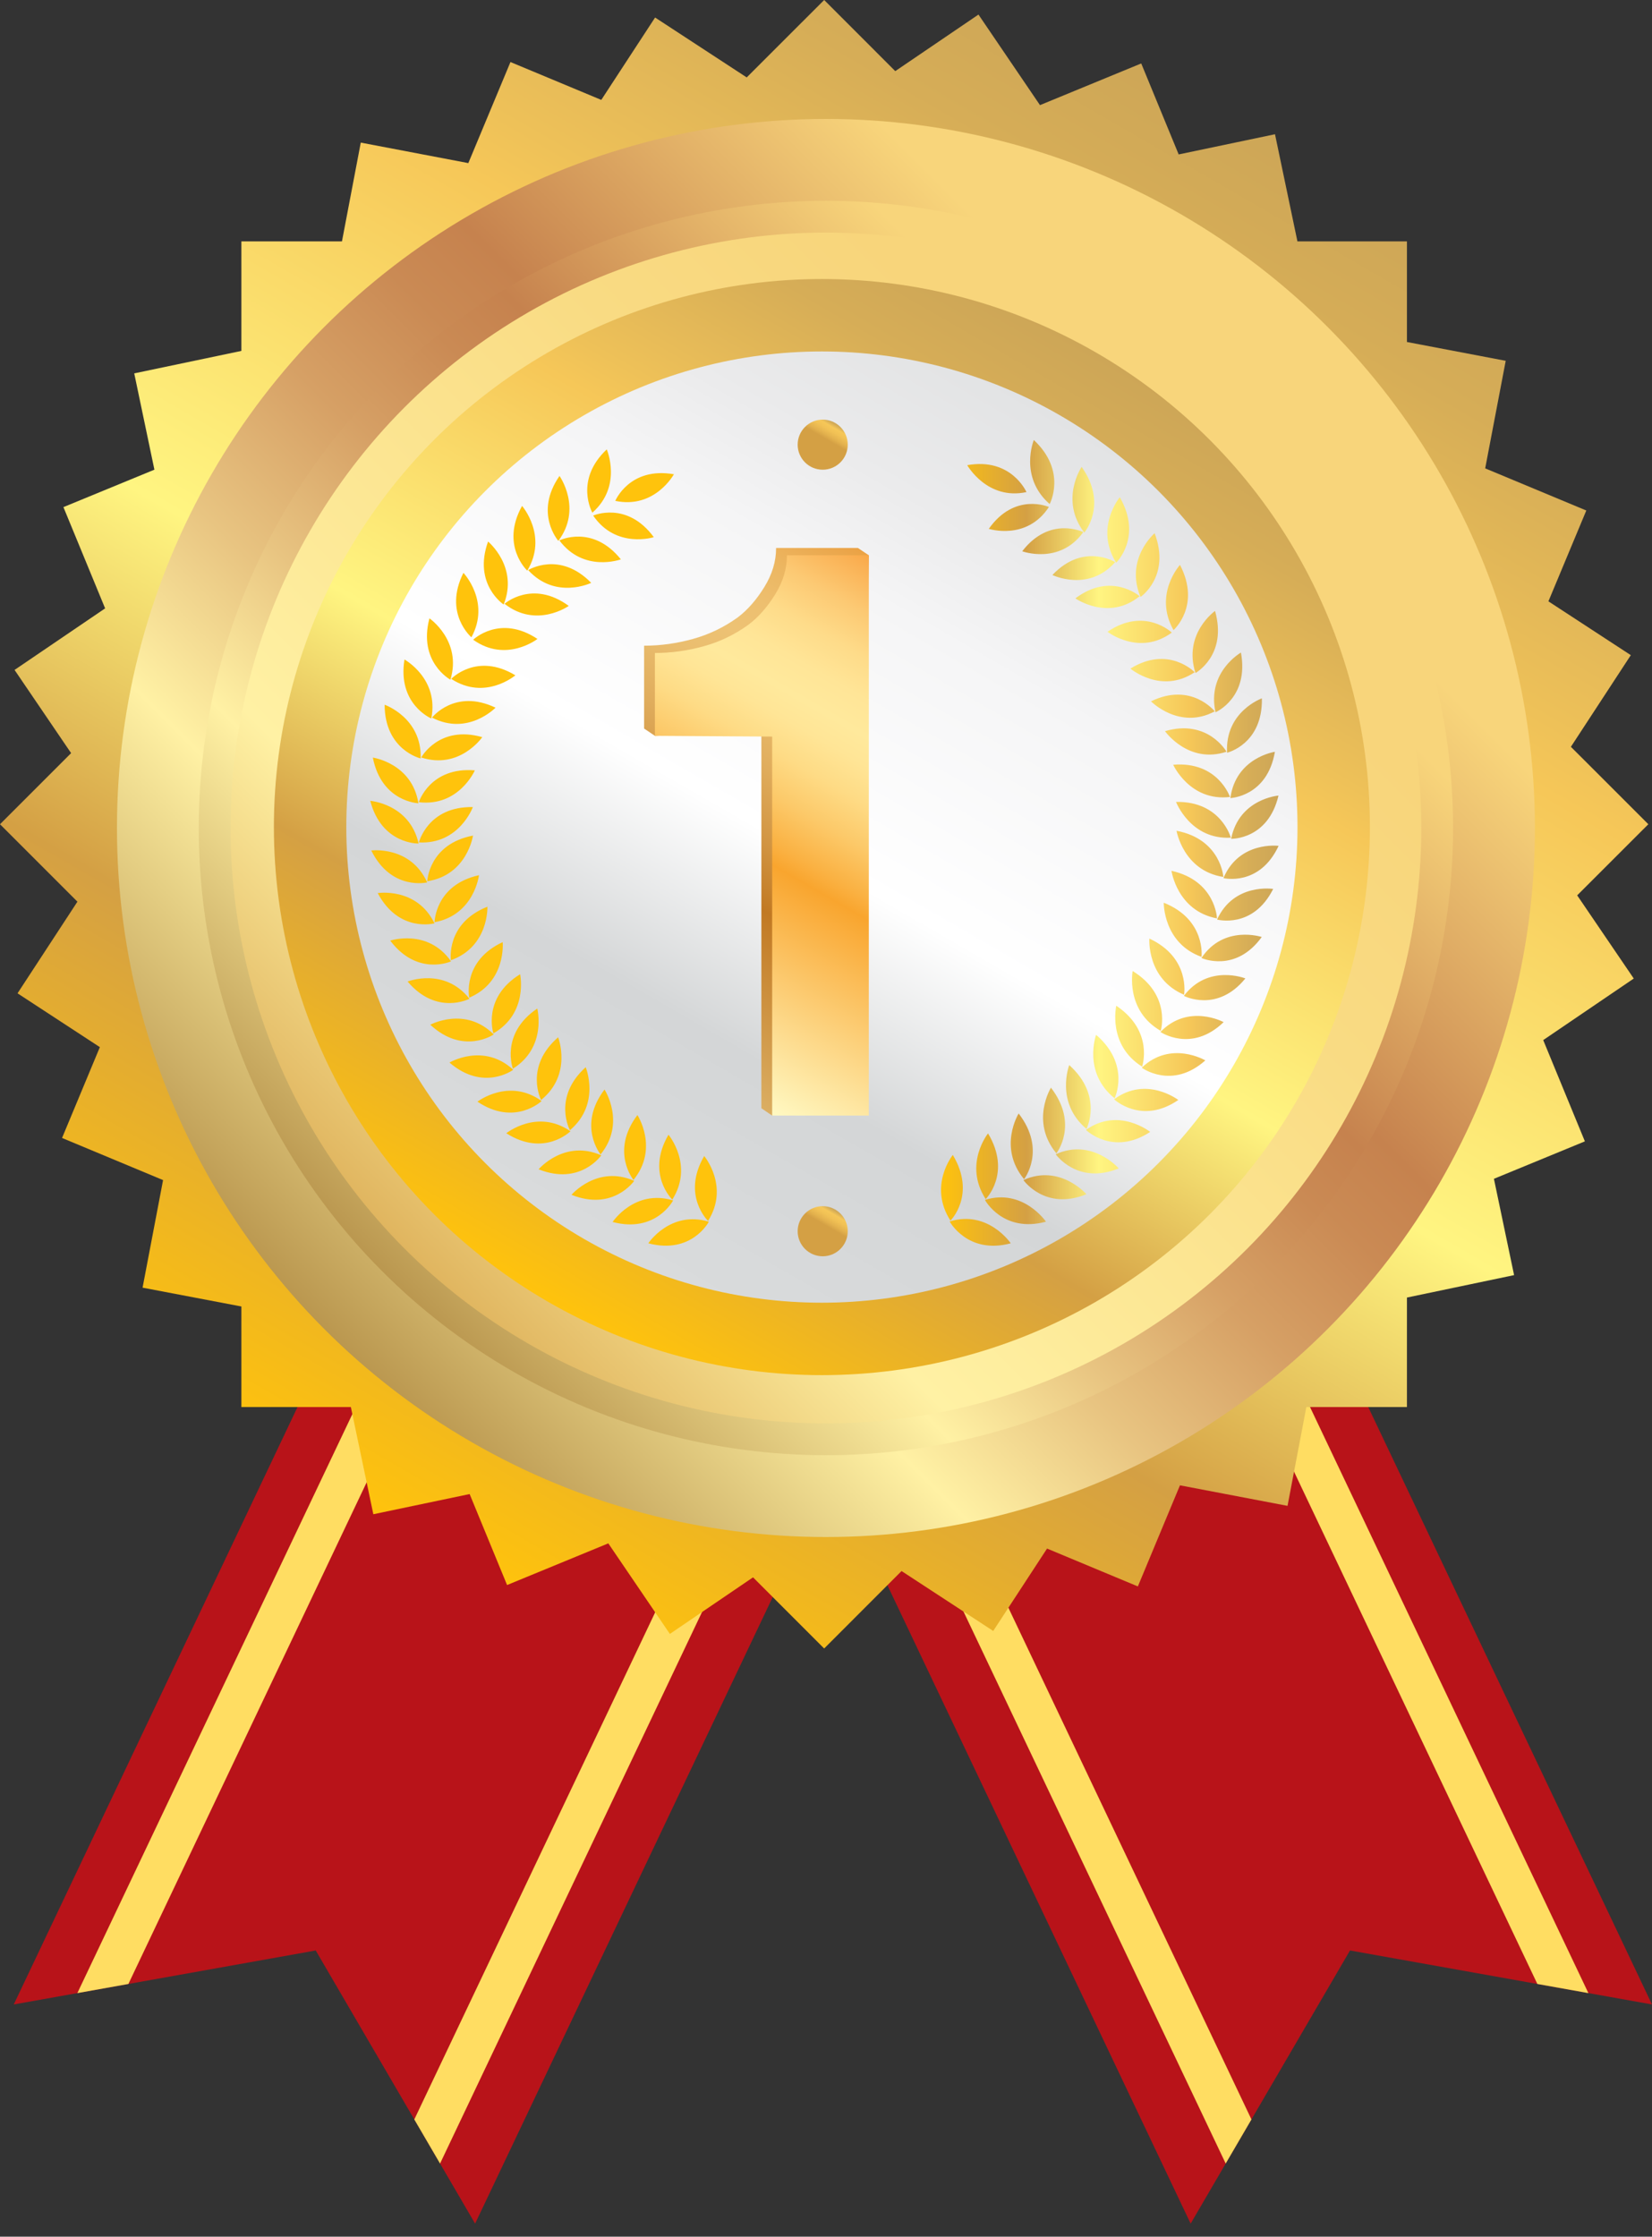
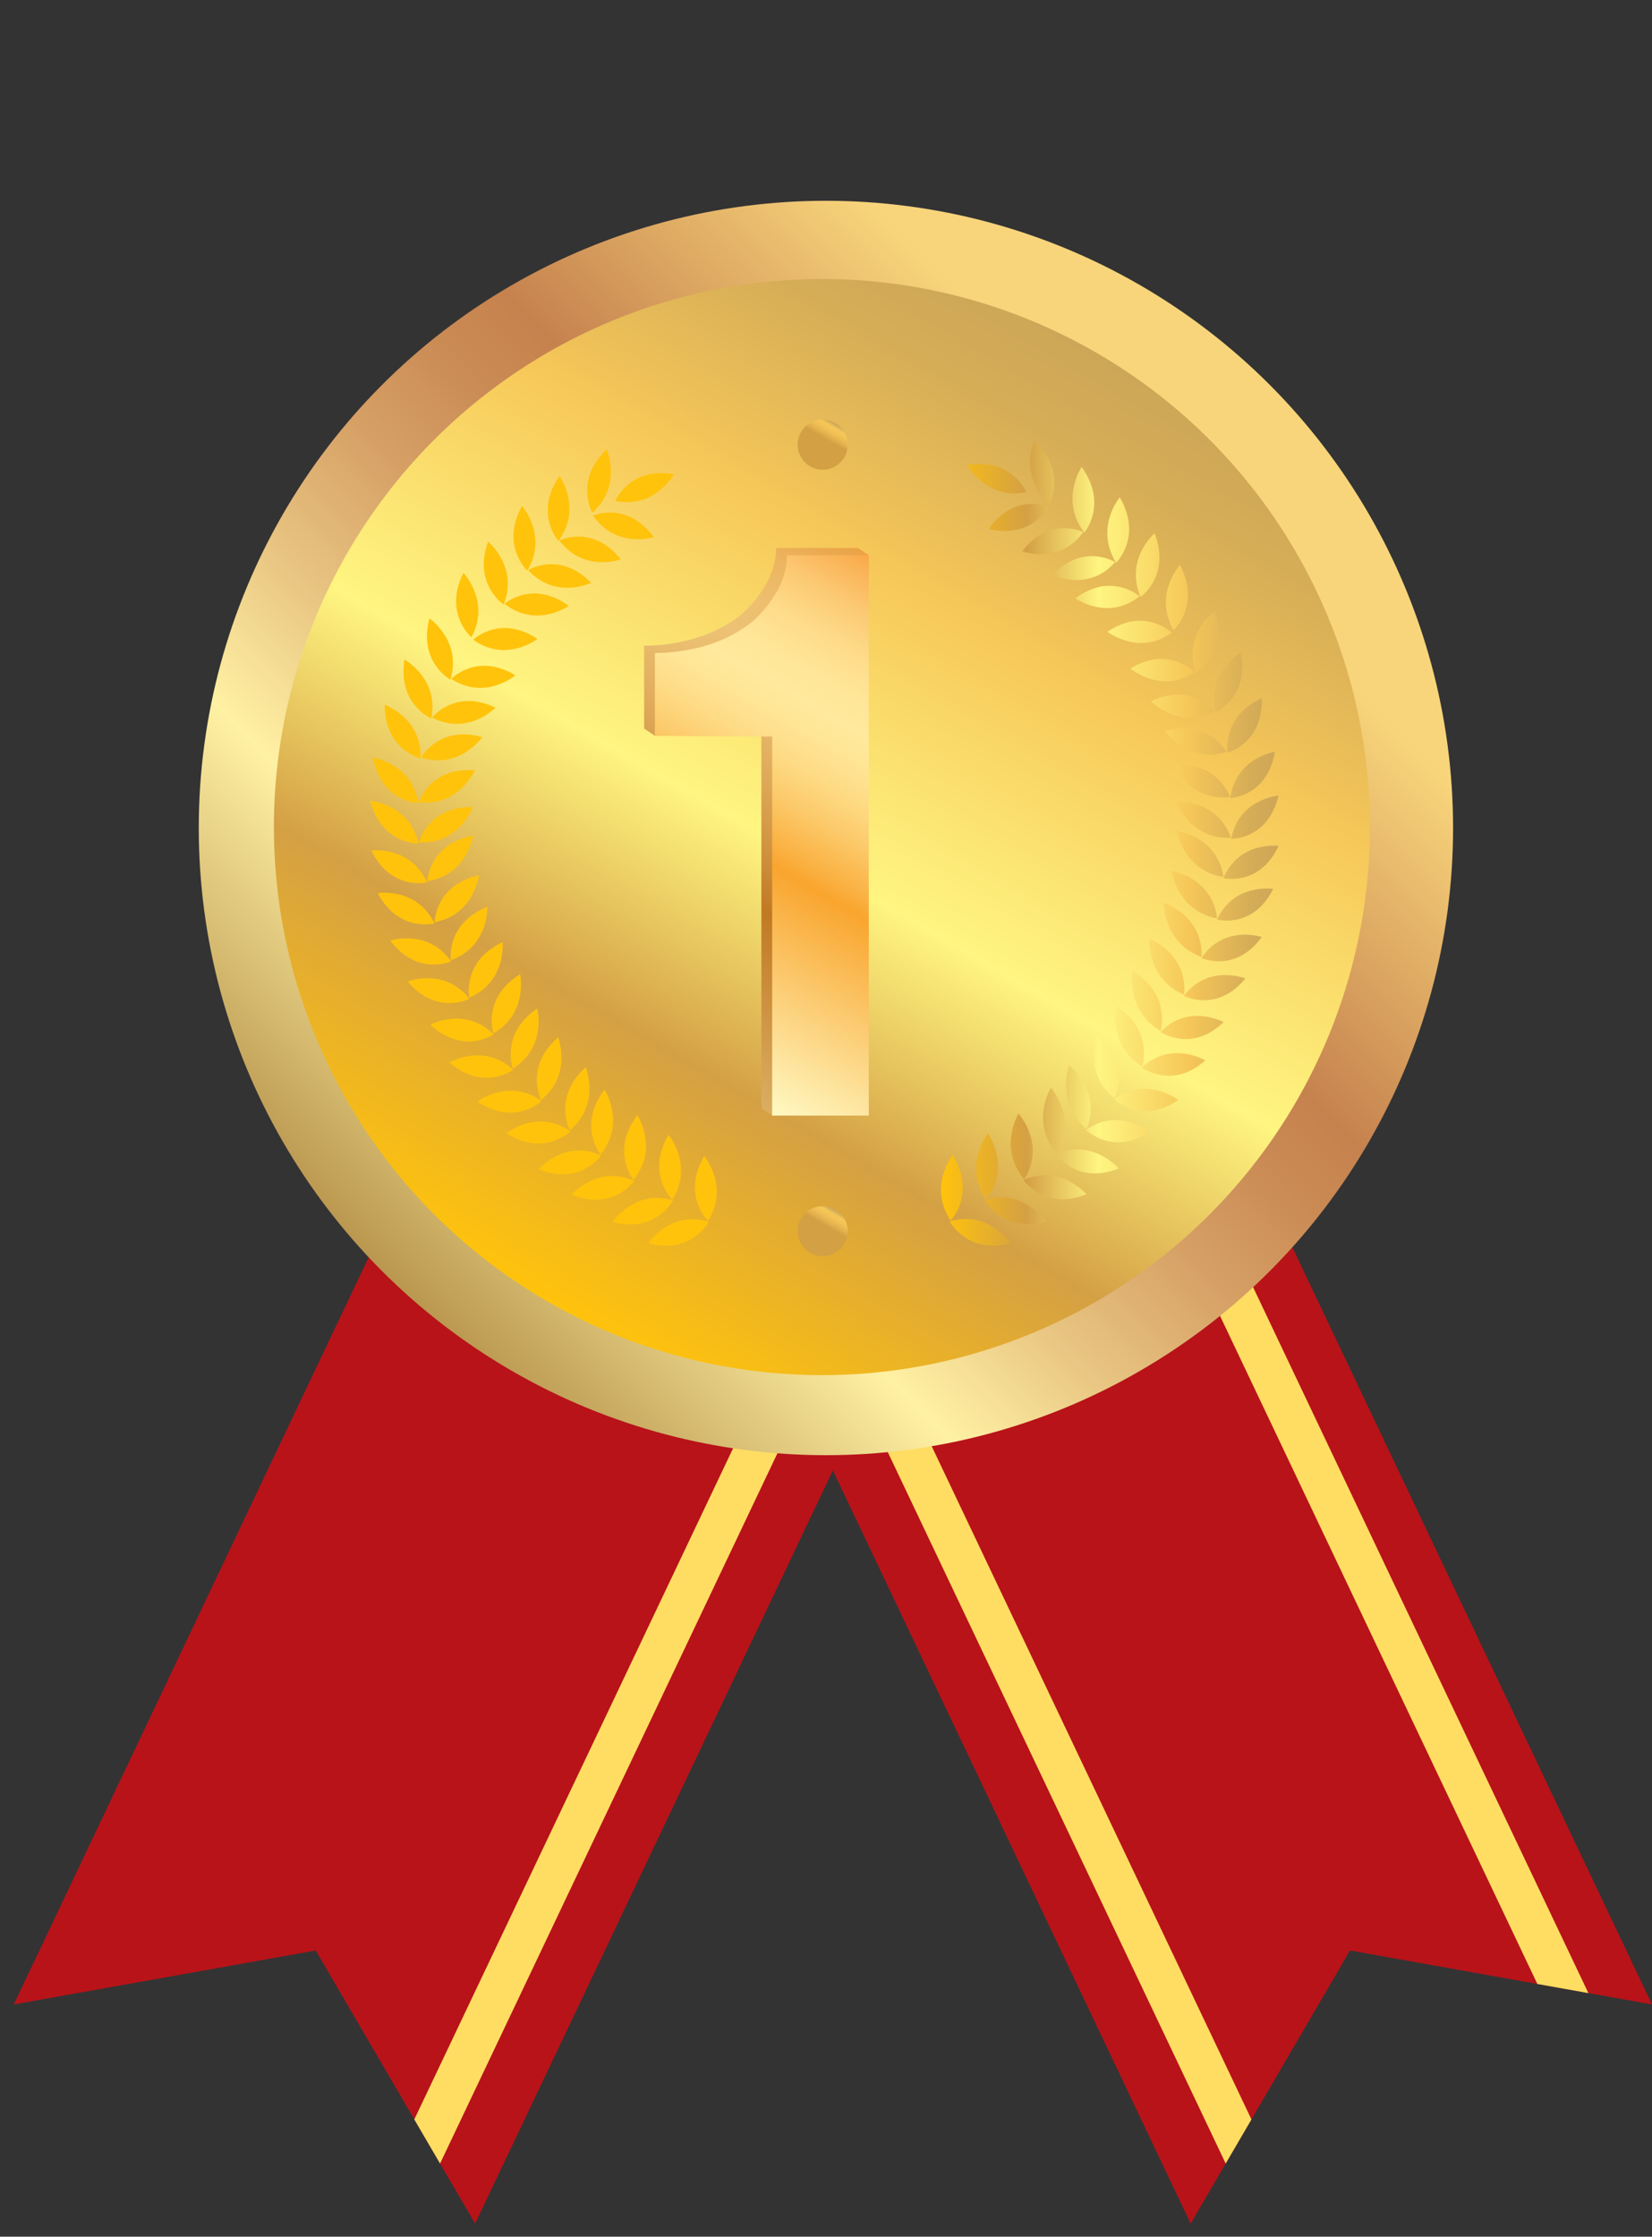
<svg xmlns="http://www.w3.org/2000/svg" version="1.1" id="Layer_1" x="0px" y="0px" width="102.37px" height="138.59px" viewBox="0 0 102.37 138.59" enable-background="new 0 0 102.37 138.59" xml:space="preserve">
  <rect x="0" y="0" width="102.37" height="138.59" fill="#333333" stroke="none" />
  <g>
    <g>
      <polygon fill="#B81319" points="0.853,124.2 19.565,120.856 29.441,137.78 60.305,72.808 31.716,59.228   " />
      <g>
-         <polygon fill="#FFDD62" points="4.793,123.497 7.956,122.931 37.019,61.747 34.659,60.625    " />
        <polygon fill="#FFDD62" points="27.269,134.058 57.09,71.28 54.729,70.159 25.673,131.325    " />
      </g>
    </g>
    <g>
      <polygon fill="#B81319" points="102.369,124.2 83.656,120.856 73.781,137.78 42.917,72.808 71.506,59.228   " />
      <g>
        <polygon fill="#FFDD62" points="98.428,123.497 95.266,122.931 66.203,61.747 68.563,60.625    " />
        <polygon fill="#FFDD62" points="75.953,134.058 46.132,71.28 48.494,70.159 77.549,131.325    " />
      </g>
    </g>
    <g>
      <linearGradient id="SVGID_1_" gradientUnits="userSpaceOnUse" x1="25.574" y1="95.233" x2="76.568" y2="6.91">
        <stop offset="0" style="stop-color:#FFC30C" />
        <stop offset="0.253" style="stop-color:#D4A044" />
        <stop offset="0.467" style="stop-color:#FFF581" />
        <stop offset="0.736" style="stop-color:#F6C758" />
        <stop offset="0.774" style="stop-color:#EEC158" />
        <stop offset="0.914" style="stop-color:#D6AD57" />
        <stop offset="1" style="stop-color:#CDA657" />
      </linearGradient>
-       <polygon fill="url(#SVGID_1_)" points="97.734,55.478 102.143,51.071 97.344,46.274 101.057,40.595 95.951,37.26 98.299,31.632     92.033,29.021 93.305,22.357 87.184,21.191 87.184,14.958 80.398,14.958 79.008,8.318 73.039,9.569 70.719,3.931 64.445,6.514     60.633,0.903 55.477,4.407 51.071,0 46.272,4.797 40.594,1.086 37.26,6.19 31.632,3.844 29.021,10.106 22.356,8.836 21.19,14.958     14.958,14.958 14.958,21.743 8.318,23.135 9.568,29.102 3.93,31.422 6.514,37.696 0.902,41.51 4.406,46.665 0,51.071     4.798,55.869 1.086,61.548 6.188,64.883 3.845,70.511 10.105,73.121 8.835,79.786 14.958,80.952 14.958,87.185 21.742,87.185     23.135,93.825 29.102,92.575 31.422,98.212 37.695,95.63 41.51,101.241 46.664,97.735 51.071,102.144 55.867,97.345     61.547,101.058 64.883,95.952 70.51,98.298 73.119,92.034 79.785,93.306 80.951,87.185 87.184,87.185 87.184,80.399     93.824,79.009 92.574,73.041 98.211,70.721 95.629,64.446 101.24,60.632   " />
    </g>
    <linearGradient id="SVGID_2_" gradientUnits="userSpaceOnUse" x1="20.115" y1="82.37" x2="82.246" y2="20.24">
      <stop offset="0" style="stop-color:#BA974F" />
      <stop offset="0.225" style="stop-color:#FFF1A4" />
      <stop offset="0.347" style="stop-color:#E8C481" />
      <stop offset="0.464" style="stop-color:#D6A065" />
      <stop offset="0.56" style="stop-color:#CA8A54" />
      <stop offset="0.621" style="stop-color:#C6824E" />
      <stop offset="0.879" style="stop-color:#F8D57B" />
    </linearGradient>
-     <circle fill="url(#SVGID_2_)" cx="51.181" cy="51.304" r="43.933" />
    <linearGradient id="SVGID_3_" gradientUnits="userSpaceOnUse" x1="23.7" y1="78.785" x2="78.661" y2="23.824">
      <stop offset="0" style="stop-color:#BA974F" />
      <stop offset="0.225" style="stop-color:#FFF1A4" />
      <stop offset="0.347" style="stop-color:#E8C481" />
      <stop offset="0.464" style="stop-color:#D6A065" />
      <stop offset="0.56" style="stop-color:#CA8A54" />
      <stop offset="0.621" style="stop-color:#C6824E" />
      <stop offset="0.879" style="stop-color:#F8D57B" />
    </linearGradient>
    <circle fill="url(#SVGID_3_)" cx="51.18" cy="51.304" r="38.863" />
    <linearGradient id="SVGID_4_" gradientUnits="userSpaceOnUse" x1="25.094" y1="77.392" x2="77.267" y2="25.218">
      <stop offset="0" style="stop-color:#E0B55F" />
      <stop offset="0.225" style="stop-color:#FFF1A4" />
      <stop offset="0.354" style="stop-color:#FDEA99" />
      <stop offset="0.674" style="stop-color:#F9DB83" />
      <stop offset="0.879" style="stop-color:#F8D57B" />
    </linearGradient>
-     <circle fill="url(#SVGID_4_)" cx="51.18" cy="51.304" r="36.893" />
    <linearGradient id="SVGID_5_" gradientUnits="userSpaceOnUse" x1="33.949" y1="80.662" x2="67.913" y2="21.834">
      <stop offset="0" style="stop-color:#FFC30C" />
      <stop offset="0.253" style="stop-color:#D4A044" />
      <stop offset="0.467" style="stop-color:#FFF581" />
      <stop offset="0.736" style="stop-color:#F6C758" />
      <stop offset="0.774" style="stop-color:#EEC158" />
      <stop offset="0.914" style="stop-color:#D6AD57" />
      <stop offset="1" style="stop-color:#CDA657" />
    </linearGradient>
    <circle fill="url(#SVGID_5_)" cx="50.931" cy="51.248" r="33.959" />
    <linearGradient id="SVGID_6_" gradientUnits="userSpaceOnUse" x1="36.193" y1="76.775" x2="65.669" y2="25.721">
      <stop offset="0" style="stop-color:#D9DBDC" />
      <stop offset="0.253" style="stop-color:#D4D6D7" />
      <stop offset="0.467" style="stop-color:#FFFFFF" />
      <stop offset="0.736" style="stop-color:#F5F5F6" />
      <stop offset="0.849" style="stop-color:#EBEBEC" />
      <stop offset="1" style="stop-color:#E2E3E4" />
    </linearGradient>
-     <circle fill="url(#SVGID_6_)" cx="50.931" cy="51.248" r="29.471" />
    <linearGradient id="SVGID_7_" gradientUnits="userSpaceOnUse" x1="58.313" y1="52.226" x2="79.232" y2="52.226">
      <stop offset="0" style="stop-color:#FFC30C" />
      <stop offset="0.253" style="stop-color:#D4A044" />
      <stop offset="0.467" style="stop-color:#FFF581" />
      <stop offset="0.736" style="stop-color:#F6C758" />
      <stop offset="0.774" style="stop-color:#EEC158" />
      <stop offset="0.914" style="stop-color:#D6AD57" />
      <stop offset="1" style="stop-color:#CDA657" />
    </linearGradient>
    <path fill="url(#SVGID_7_)" d="M31.264,37.412c1.979,1.553,3.981,0.131,3.981,0.131C32.984,35.89,31.264,37.412,31.264,37.412z    M26.727,44.518c0.489-2.472-1.663-3.654-1.663-3.654C24.615,43.636,26.727,44.518,26.727,44.518z M34.586,64.272   c-2.116,1.84-1.056,3.886-1.056,3.886C35.486,66.575,34.586,64.272,34.586,64.272z M32.23,60.364   c-2.38,1.474-1.655,3.666-1.655,3.666C32.755,62.782,32.23,60.364,32.23,60.364z M32.73,35.324c1.7,1.86,3.906,0.791,3.906,0.791   C34.673,34.107,32.73,35.324,32.73,35.324z M33.293,62.491c-2.32,1.567-1.511,3.729-1.511,3.729   C33.912,64.887,33.293,62.491,33.293,62.491z M29.213,39.488c1.202-2.209-0.496-3.993-0.496-3.993   C27.46,38.001,29.213,39.488,29.213,39.488z M37.46,67.509c-1.699,2.24-0.244,4.022-0.244,4.022   C38.807,69.575,37.46,67.509,37.46,67.509z M27.912,42.116c0.726-2.413-1.301-3.803-1.301-3.803   C25.894,41.028,27.912,42.116,27.912,42.116z M31.211,37.458c0.932-2.34-0.967-3.903-0.967-3.903   C29.295,36.196,31.211,37.458,31.211,37.458z M31.15,58.376c-2.535,1.179-2.072,3.442-2.072,3.442   C31.388,60.84,31.15,58.376,31.15,58.376z M34.671,29.491c-1.596,2.301-0.071,4.023-0.071,4.023   C36.102,31.501,34.671,29.491,34.671,29.491z M32.673,35.359c1.297-2.152-0.322-4.011-0.322-4.011   C30.987,33.797,32.673,35.359,32.673,35.359z M36.294,66.125c-2.08,1.883-0.977,3.907-0.977,3.907   C37.239,68.408,36.294,66.125,36.294,66.125z M37.598,27.845c-2.032,1.917-0.891,3.922-0.891,3.922   C38.587,30.11,37.598,27.845,37.598,27.845z M38.474,34.659c-1.76-2.191-3.81-1.174-3.81-1.174   C36.173,35.505,38.474,34.659,38.474,34.659z M33.305,39.59c-2.333-1.55-3.984,0.049-3.984,0.049   C31.365,41.102,33.305,39.59,33.305,39.59z M27.961,42.065c2.104,1.373,3.976-0.221,3.976-0.221   C29.542,40.397,27.961,42.065,27.961,42.065z M36.758,31.947c1.423,2.084,3.756,1.337,3.756,1.337   C38.85,31.019,36.758,31.947,36.758,31.947z M39.255,73.112c1.591-1.955,0.244-4.021,0.244-4.021   C37.802,71.331,39.255,73.112,39.255,73.112z M30.204,56.182c-2.599,1.031-2.263,3.317-2.263,3.317   C30.303,58.655,30.204,56.182,30.204,56.182z M29.311,51.775c-2.743,0.521-2.835,2.83-2.835,2.83   C28.951,54.224,29.311,51.775,29.311,51.775z M29.302,50.008c-2.792-0.052-3.344,2.191-3.344,2.191   C28.459,52.331,29.302,50.008,29.302,50.008z M29.681,54.229c-2.727,0.603-2.752,2.914-2.752,2.914   C29.392,56.687,29.681,54.229,29.681,54.229z M29.425,47.733c-2.782-0.229-3.473,1.973-3.473,1.973   C28.439,49.999,29.425,47.733,29.425,47.733z M26.771,44.464c2.227,1.157,3.936-0.615,3.936-0.615   C28.182,42.646,26.771,44.464,26.771,44.464z M26.101,46.936c2.385,0.771,3.784-1.261,3.784-1.261   C27.2,44.909,26.101,46.936,26.101,46.936z M33.563,68.221c-2.031-1.462-3.977,0.041-3.977,0.041   C31.903,69.811,33.563,68.221,33.563,68.221z M41.662,74.331c1.346-2.136-0.238-4.021-0.238-4.021   C40.006,72.741,41.662,74.331,41.662,74.331z M39.299,73.167c-2.286-1.008-3.885,0.866-3.885,0.866   C37.997,75.067,39.299,73.167,39.299,73.167z M37.259,71.585c-2.285-1.009-3.884,0.867-3.884,0.867   C35.957,73.486,37.259,71.585,37.259,71.585z M31.374,70.218c2.349,1.5,3.977-0.124,3.977-0.124   C33.29,68.675,31.374,70.218,31.374,70.218z M41.712,74.38c-2.388-0.721-3.751,1.337-3.751,1.337   C40.647,76.427,41.712,74.38,41.712,74.38z M41.76,29.386c-2.751-0.48-3.633,1.649-3.633,1.649   C40.58,31.552,41.76,29.386,41.76,29.386z M40.173,77.037c2.688,0.71,3.752-1.337,3.752-1.337   C41.537,74.979,40.173,77.037,40.173,77.037z M43.876,75.651c1.346-2.135-0.239-4.021-0.239-4.021   C42.219,74.062,43.876,75.651,43.876,75.651z M26.926,57.212c-1.102-2.262-3.52-1.873-3.52-1.873   C24.72,57.814,26.926,57.212,26.926,57.212z M25.929,49.772c-0.4-2.488-2.826-2.831-2.826-2.831   C23.645,49.698,25.929,49.772,25.929,49.772z M26.472,54.676c-1.036-2.294-3.465-1.977-3.465-1.977   C24.249,55.213,26.472,54.676,26.472,54.676z M25.941,52.267c-0.556-2.459-2.998-2.646-2.998-2.646   C23.656,52.337,25.941,52.267,25.941,52.267z M31.805,66.285c-1.842-1.701-3.953-0.447-3.953-0.447   C29.967,67.66,31.805,66.285,31.805,66.285z M26.068,46.996c0.081-2.521-2.234-3.33-2.234-3.33   C23.84,46.476,26.068,46.996,26.068,46.996z M29.092,61.886c-1.556-1.971-3.835-1.069-3.835-1.069   C27.063,62.953,29.092,61.886,29.092,61.886z M30.596,64.096c-1.773-1.771-3.932-0.602-3.932-0.602   C28.707,65.398,30.596,64.096,30.596,64.096z M27.951,59.568c-1.442-2.057-3.77-1.286-3.77-1.286   C25.865,60.516,27.951,59.568,27.951,59.568z M76.242,49.449c0,0,2.283-0.076,2.76-2.865   C79.002,46.584,76.586,46.931,76.242,49.449z M76.289,51.973c0,0,2.285,0.073,2.936-2.677   C79.225,49.296,76.787,49.484,76.289,51.973z M78.195,43.271c0,0-2.297,0.818-2.156,3.369   C76.039,46.64,78.254,46.114,78.195,43.271z M75.322,44.133c0,0,2.092-0.893,1.576-3.699   C76.898,40.435,74.775,41.631,75.322,44.133z M79.232,52.411c0,0-2.438-0.321-3.42,1.999C75.813,54.41,78.049,54.954,79.232,52.411   z M72.906,51.476c0,0,0.418,2.477,2.902,2.863C75.809,54.339,75.66,52.003,72.906,51.476z M72.115,55.935   c0,0-0.041,2.502,2.34,3.355C74.455,59.29,74.738,56.978,72.115,55.935z M72.875,49.688c0,0,0.896,2.351,3.395,2.217   C76.27,51.904,75.666,49.635,72.875,49.688z M73.373,61.637c0,0,0.41-2.289-2.15-3.482C71.223,58.155,71.041,60.647,73.373,61.637z    M72.594,53.958c0,0,0.348,2.487,2.82,2.948C75.414,56.906,75.334,54.568,72.594,53.958z M70.619,36.943   c0,0-1.756-1.539-3.979,0.133C66.641,37.076,68.678,38.515,70.619,36.943z M72.191,45.304c0,0,1.445,2.056,3.813,1.275   C76.004,46.579,74.857,44.528,72.191,45.304z M67.326,69.948c0,0,1.055-2.048-1.068-3.953   C66.258,65.995,65.367,68.305,67.326,69.948z M75.293,37.855c0,0-1.994,1.407-1.213,3.847   C74.08,41.702,76.072,40.602,75.293,37.855z M65.461,71.464c0,0,1.414-1.803-0.336-4.069   C65.125,67.395,63.826,69.485,65.461,71.464z M69.104,34.83c0,0-1.971-1.23-3.889,0.799C65.215,35.629,67.449,36.713,69.104,34.83z    M69.068,68.052c0,0,1.014-2.071-1.145-3.932C67.924,64.12,67.076,66.449,69.068,68.052z M68.629,39.147   c0,0,1.975,1.529,3.984,0.049C72.613,39.196,70.926,37.579,68.629,39.147z M71.928,63.874c0,0,0.674-2.217-1.74-3.708   C70.188,60.166,69.721,62.612,71.928,63.874z M72.699,47.386c0,0,1.037,2.292,3.518,1.996   C76.217,49.382,75.475,47.154,72.699,47.386z M70.049,41.428c0,0,1.91,1.612,3.982,0.224   C74.031,41.652,72.412,39.964,70.049,41.428z M71.324,43.456c0,0,1.754,1.792,3.951,0.622   C75.275,44.078,73.822,42.24,71.324,43.456z M70.773,66.091c0,0,0.758-2.188-1.6-3.773C69.174,62.317,68.611,64.742,70.773,66.091z    M67.293,70.011c0,0,1.666,1.643,3.98,0.125C71.273,70.136,69.322,68.574,67.293,70.011z M65.42,71.52c0,0,1.346,1.923,3.904,0.877   C69.324,72.396,67.682,70.499,65.42,71.52z M69.039,68.115c0,0,1.695,1.608,3.977,0.042C73.016,68.156,71.035,66.636,69.039,68.115   z M63.418,73.12c0,0,1.344,1.923,3.904,0.876C67.322,73.996,65.68,72.099,63.418,73.12z M61.033,74.348   c0,0,1.111,2.069,3.783,1.351C64.816,75.698,63.404,73.616,61.033,74.348z M74.449,59.36c0,0,2.105,0.959,3.738-1.302   C78.188,58.059,75.842,57.279,74.449,59.36z M70.75,66.157c0,0,1.869,1.39,3.941-0.452C74.691,65.705,72.553,64.436,70.75,66.157z    M58.848,75.684c0,0,1.113,2.07,3.785,1.353C62.633,77.036,61.223,74.952,58.848,75.684z M73.121,35.003   c0,0-1.656,1.805-0.402,4.041C72.719,39.043,74.436,37.54,73.121,35.003z M73.361,61.706c0,0,2.055,1.079,3.811-1.081   C77.172,60.625,74.871,59.711,73.361,61.706z M71.908,63.942c0,0,1.92,1.317,3.918-0.609   C75.826,63.333,73.641,62.149,71.908,63.942z M75.418,56.977c0,0,2.221,0.609,3.477-1.896   C78.895,55.081,76.467,54.688,75.418,56.977z M63.344,34.158c0,0,2.322,0.856,3.785-1.188C67.129,32.97,65.053,31.94,63.344,34.158   z M67.027,28.93c0,0-1.383,2.033,0.164,4.071C67.191,33,68.678,31.258,67.027,28.93z M69.391,30.809c0,0-1.576,1.881-0.227,4.058   C69.164,34.866,70.813,33.285,69.391,30.809z M71.549,33.04c0,0-1.861,1.582-0.875,3.949C70.674,36.989,72.561,35.712,71.549,33.04   z M59.043,71.563c0,0-1.541,1.909-0.145,4.07C58.898,75.634,60.518,74.024,59.043,71.563z M64.998,31.414   c0,0-2.113-0.938-3.725,1.354C61.273,32.768,63.625,33.523,64.998,31.414z M65.045,31.231c0,0,1.094-2.028-0.982-3.968   C64.063,27.263,63.127,29.556,65.045,31.231z M63.607,30.491c0,0-0.932-2.155-3.67-1.668   C59.938,28.823,61.168,31.014,63.607,30.491z M63.123,68.995c0,0-1.301,2.091,0.336,4.07   C63.459,73.065,64.873,71.262,63.123,68.995z M61.08,74.299c0,0,1.621-1.61,0.146-4.071C61.227,70.228,59.686,72.137,61.08,74.299z   " />
    <g>
      <g>
        <linearGradient id="SVGID_8_" gradientUnits="userSpaceOnUse" x1="40.465" y1="64.86" x2="57.023" y2="36.181">
          <stop offset="0" style="stop-color:#DBAE62" />
          <stop offset="0.324" style="stop-color:#C17923" />
          <stop offset="0.432" style="stop-color:#D19441" />
          <stop offset="0.559" style="stop-color:#E0AD5D" />
          <stop offset="0.67" style="stop-color:#EABD6E" />
          <stop offset="0.753" style="stop-color:#EDC274" />
          <stop offset="0.821" style="stop-color:#EDBF6F" />
          <stop offset="0.898" style="stop-color:#ECB661" />
          <stop offset="0.98" style="stop-color:#EBA64B" />
          <stop offset="1" style="stop-color:#EBA244" />
        </linearGradient>
        <path fill="url(#SVGID_8_)" d="M47.849,69.124l-0.668-0.454V45.188l-6.598,0.405l-0.67-0.451v-5.133     c1.004,0,2.009-0.138,3.017-0.416c1.004-0.277,1.933-0.723,2.788-1.339c0.609-0.462,1.156-1.086,1.642-1.873     c0.489-0.786,0.733-1.596,0.733-2.427h5.071l0.674,0.453L53.164,68.67L47.849,69.124z" />
      </g>
      <g>
        <linearGradient id="SVGID_9_" gradientUnits="userSpaceOnUse" x1="41.165" y1="65.265" x2="57.696" y2="36.633">
          <stop offset="0" style="stop-color:#FFF9C3" />
          <stop offset="0.407" style="stop-color:#F9A52E" />
          <stop offset="0.441" style="stop-color:#FAB142" />
          <stop offset="0.52" style="stop-color:#FCC969" />
          <stop offset="0.593" style="stop-color:#FEDB85" />
          <stop offset="0.656" style="stop-color:#FFE596" />
          <stop offset="0.703" style="stop-color:#FFE99C" />
          <stop offset="0.763" style="stop-color:#FFE597" />
          <stop offset="0.831" style="stop-color:#FEDB89" />
          <stop offset="0.903" style="stop-color:#FCC973" />
          <stop offset="0.978" style="stop-color:#FAB053" />
          <stop offset="1" style="stop-color:#F9A848" />
        </linearGradient>
        <path fill="url(#SVGID_9_)" d="M47.849,69.124V45.64l-7.266-0.047V40.46c1.005,0,2.011-0.137,3.016-0.415     c1.009-0.276,1.933-0.724,2.787-1.341c0.612-0.462,1.159-1.085,1.648-1.871c0.487-0.788,0.73-1.597,0.73-2.428h5.073v34.718     H47.849z" />
      </g>
    </g>
    <linearGradient id="SVGID_10_" gradientUnits="userSpaceOnUse" x1="51.181" y1="75.945" x2="51.758" y2="74.946">
      <stop offset="0" style="stop-color:#D4A044" />
      <stop offset="0.217" style="stop-color:#E3B14D" />
      <stop offset="0.512" style="stop-color:#F1C155" />
      <stop offset="0.736" style="stop-color:#F6C758" />
      <stop offset="0.774" style="stop-color:#EEC158" />
      <stop offset="0.914" style="stop-color:#D6AD57" />
      <stop offset="1" style="stop-color:#CDA657" />
    </linearGradient>
    <circle fill="url(#SVGID_10_)" cx="50.981" cy="76.29" r="1.552" />
    <linearGradient id="SVGID_11_" gradientUnits="userSpaceOnUse" x1="51.181" y1="27.207" x2="51.758" y2="26.208">
      <stop offset="0" style="stop-color:#D4A044" />
      <stop offset="0.217" style="stop-color:#E3B14D" />
      <stop offset="0.512" style="stop-color:#F1C155" />
      <stop offset="0.736" style="stop-color:#F6C758" />
      <stop offset="0.774" style="stop-color:#EEC158" />
      <stop offset="0.914" style="stop-color:#D6AD57" />
      <stop offset="1" style="stop-color:#CDA657" />
    </linearGradient>
    <circle fill="url(#SVGID_11_)" cx="50.981" cy="27.552" r="1.552" />
  </g>
</svg>